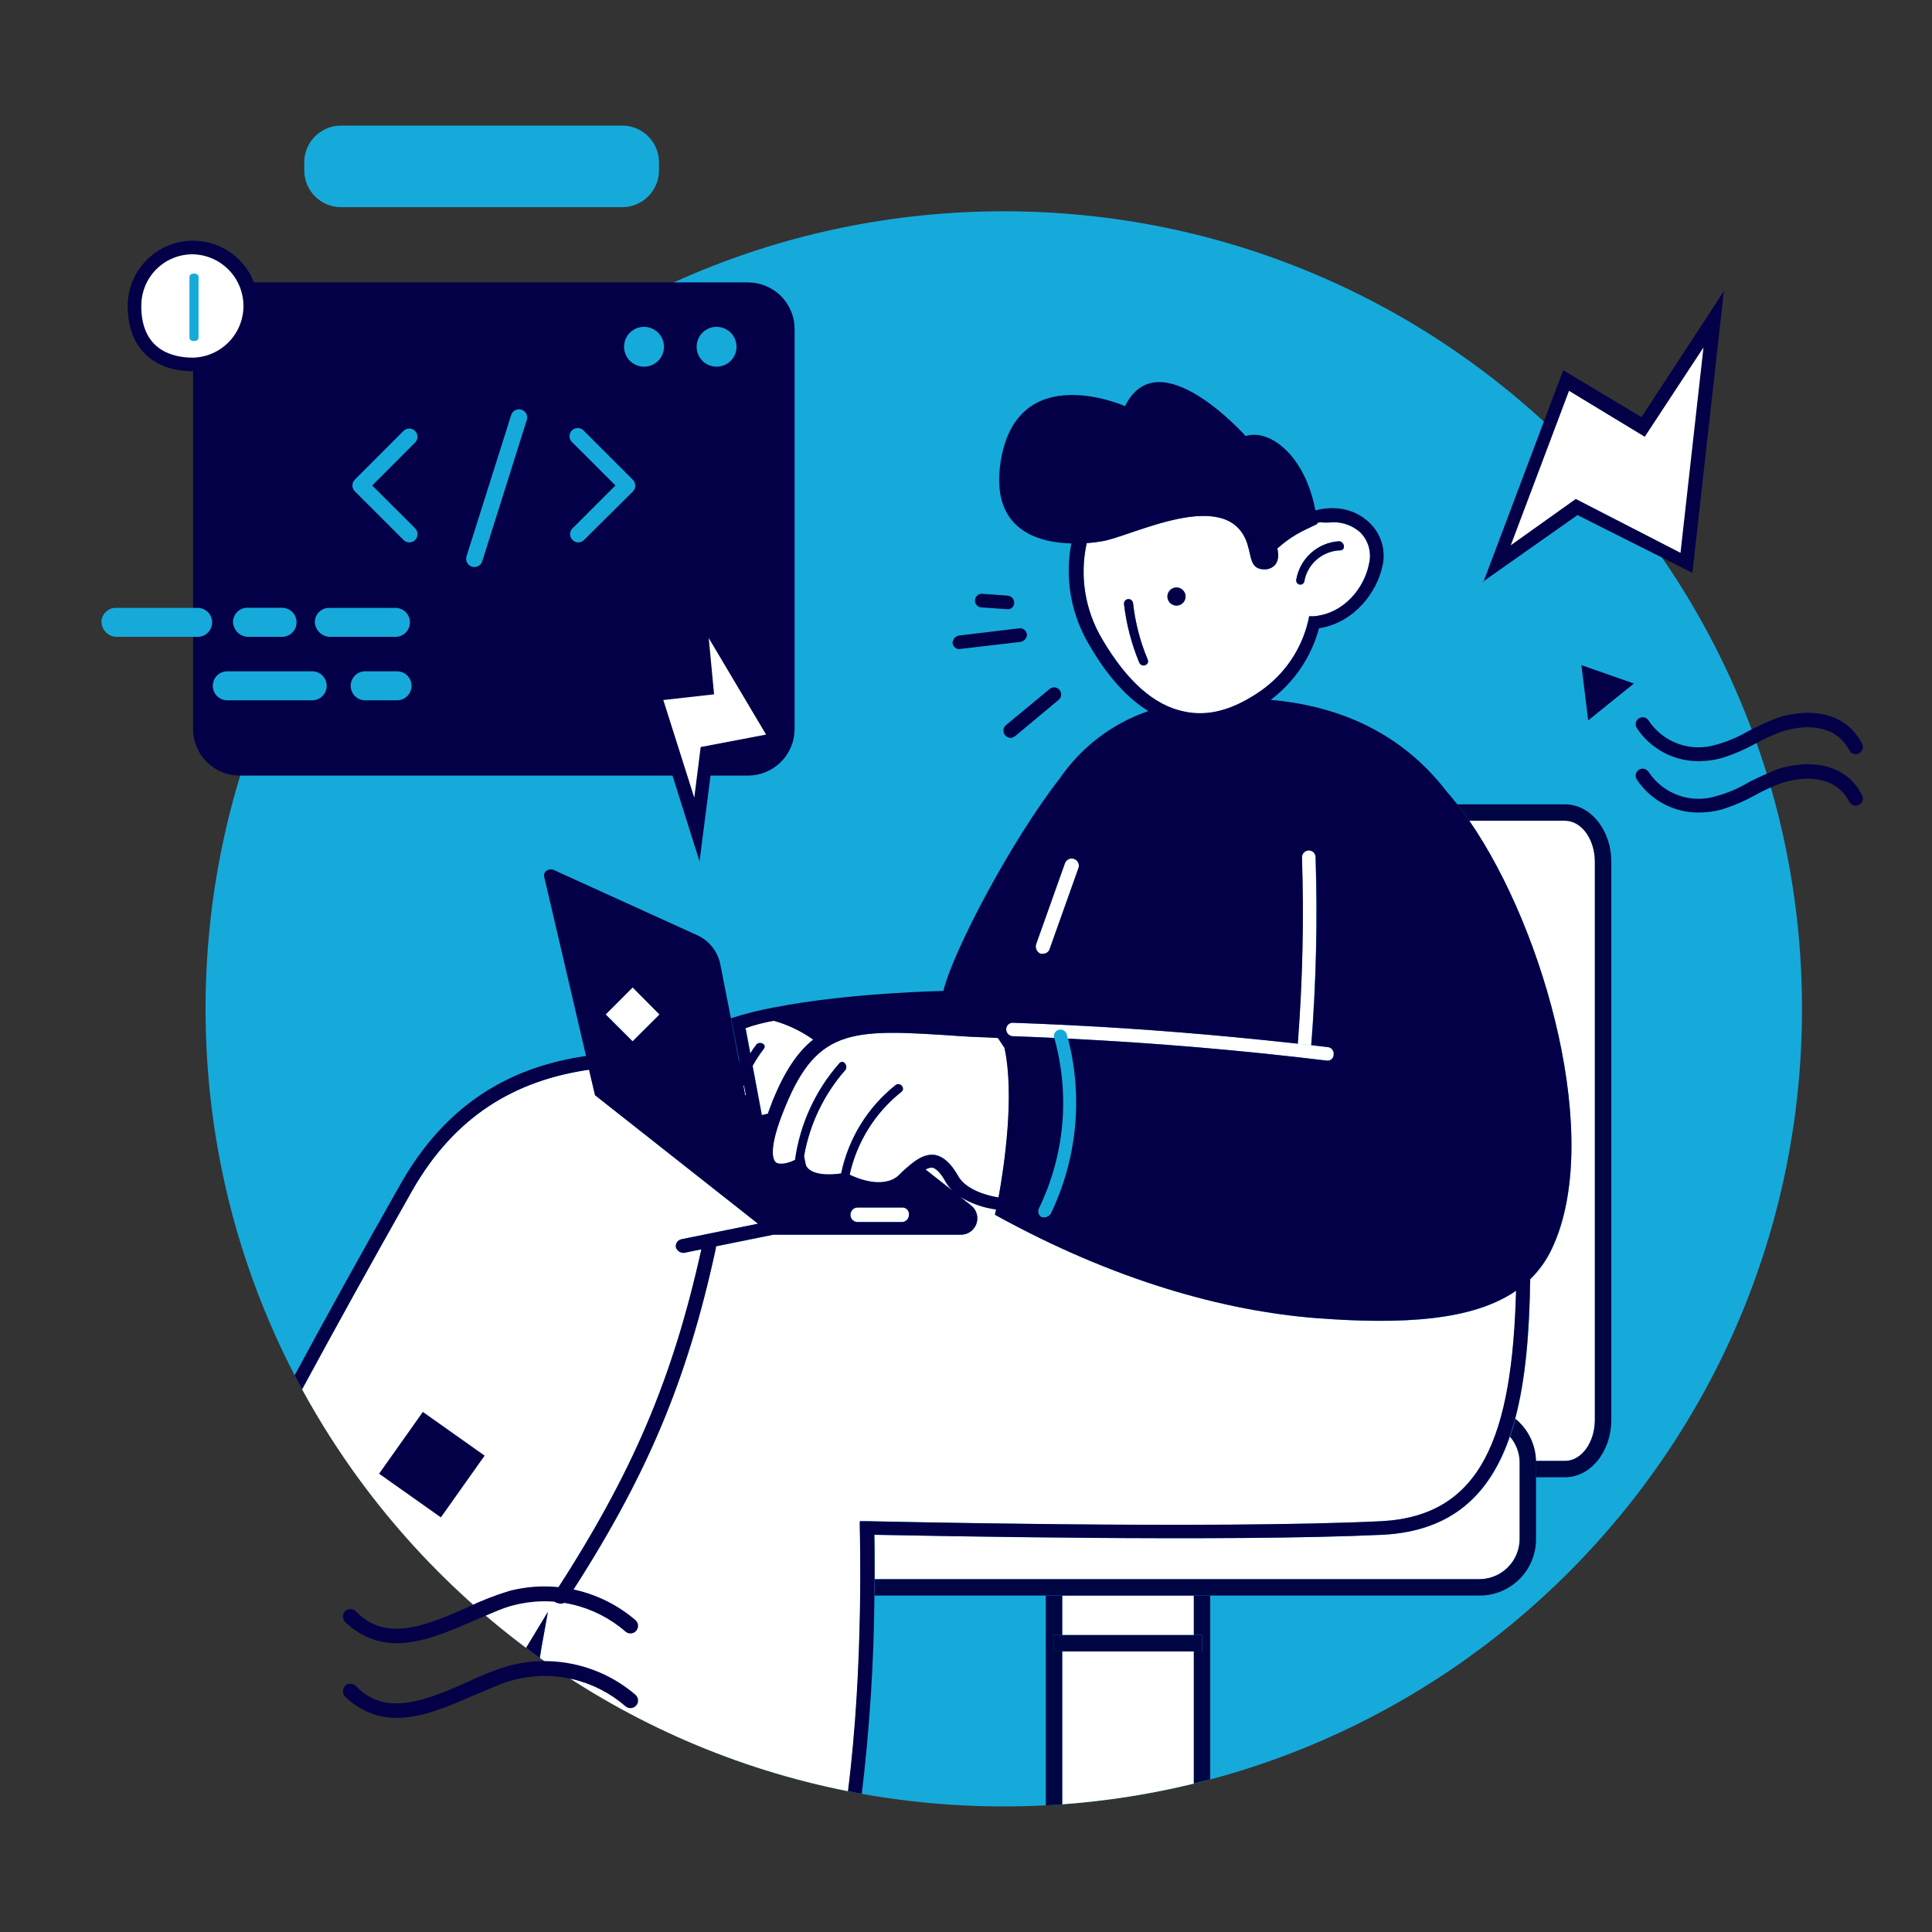
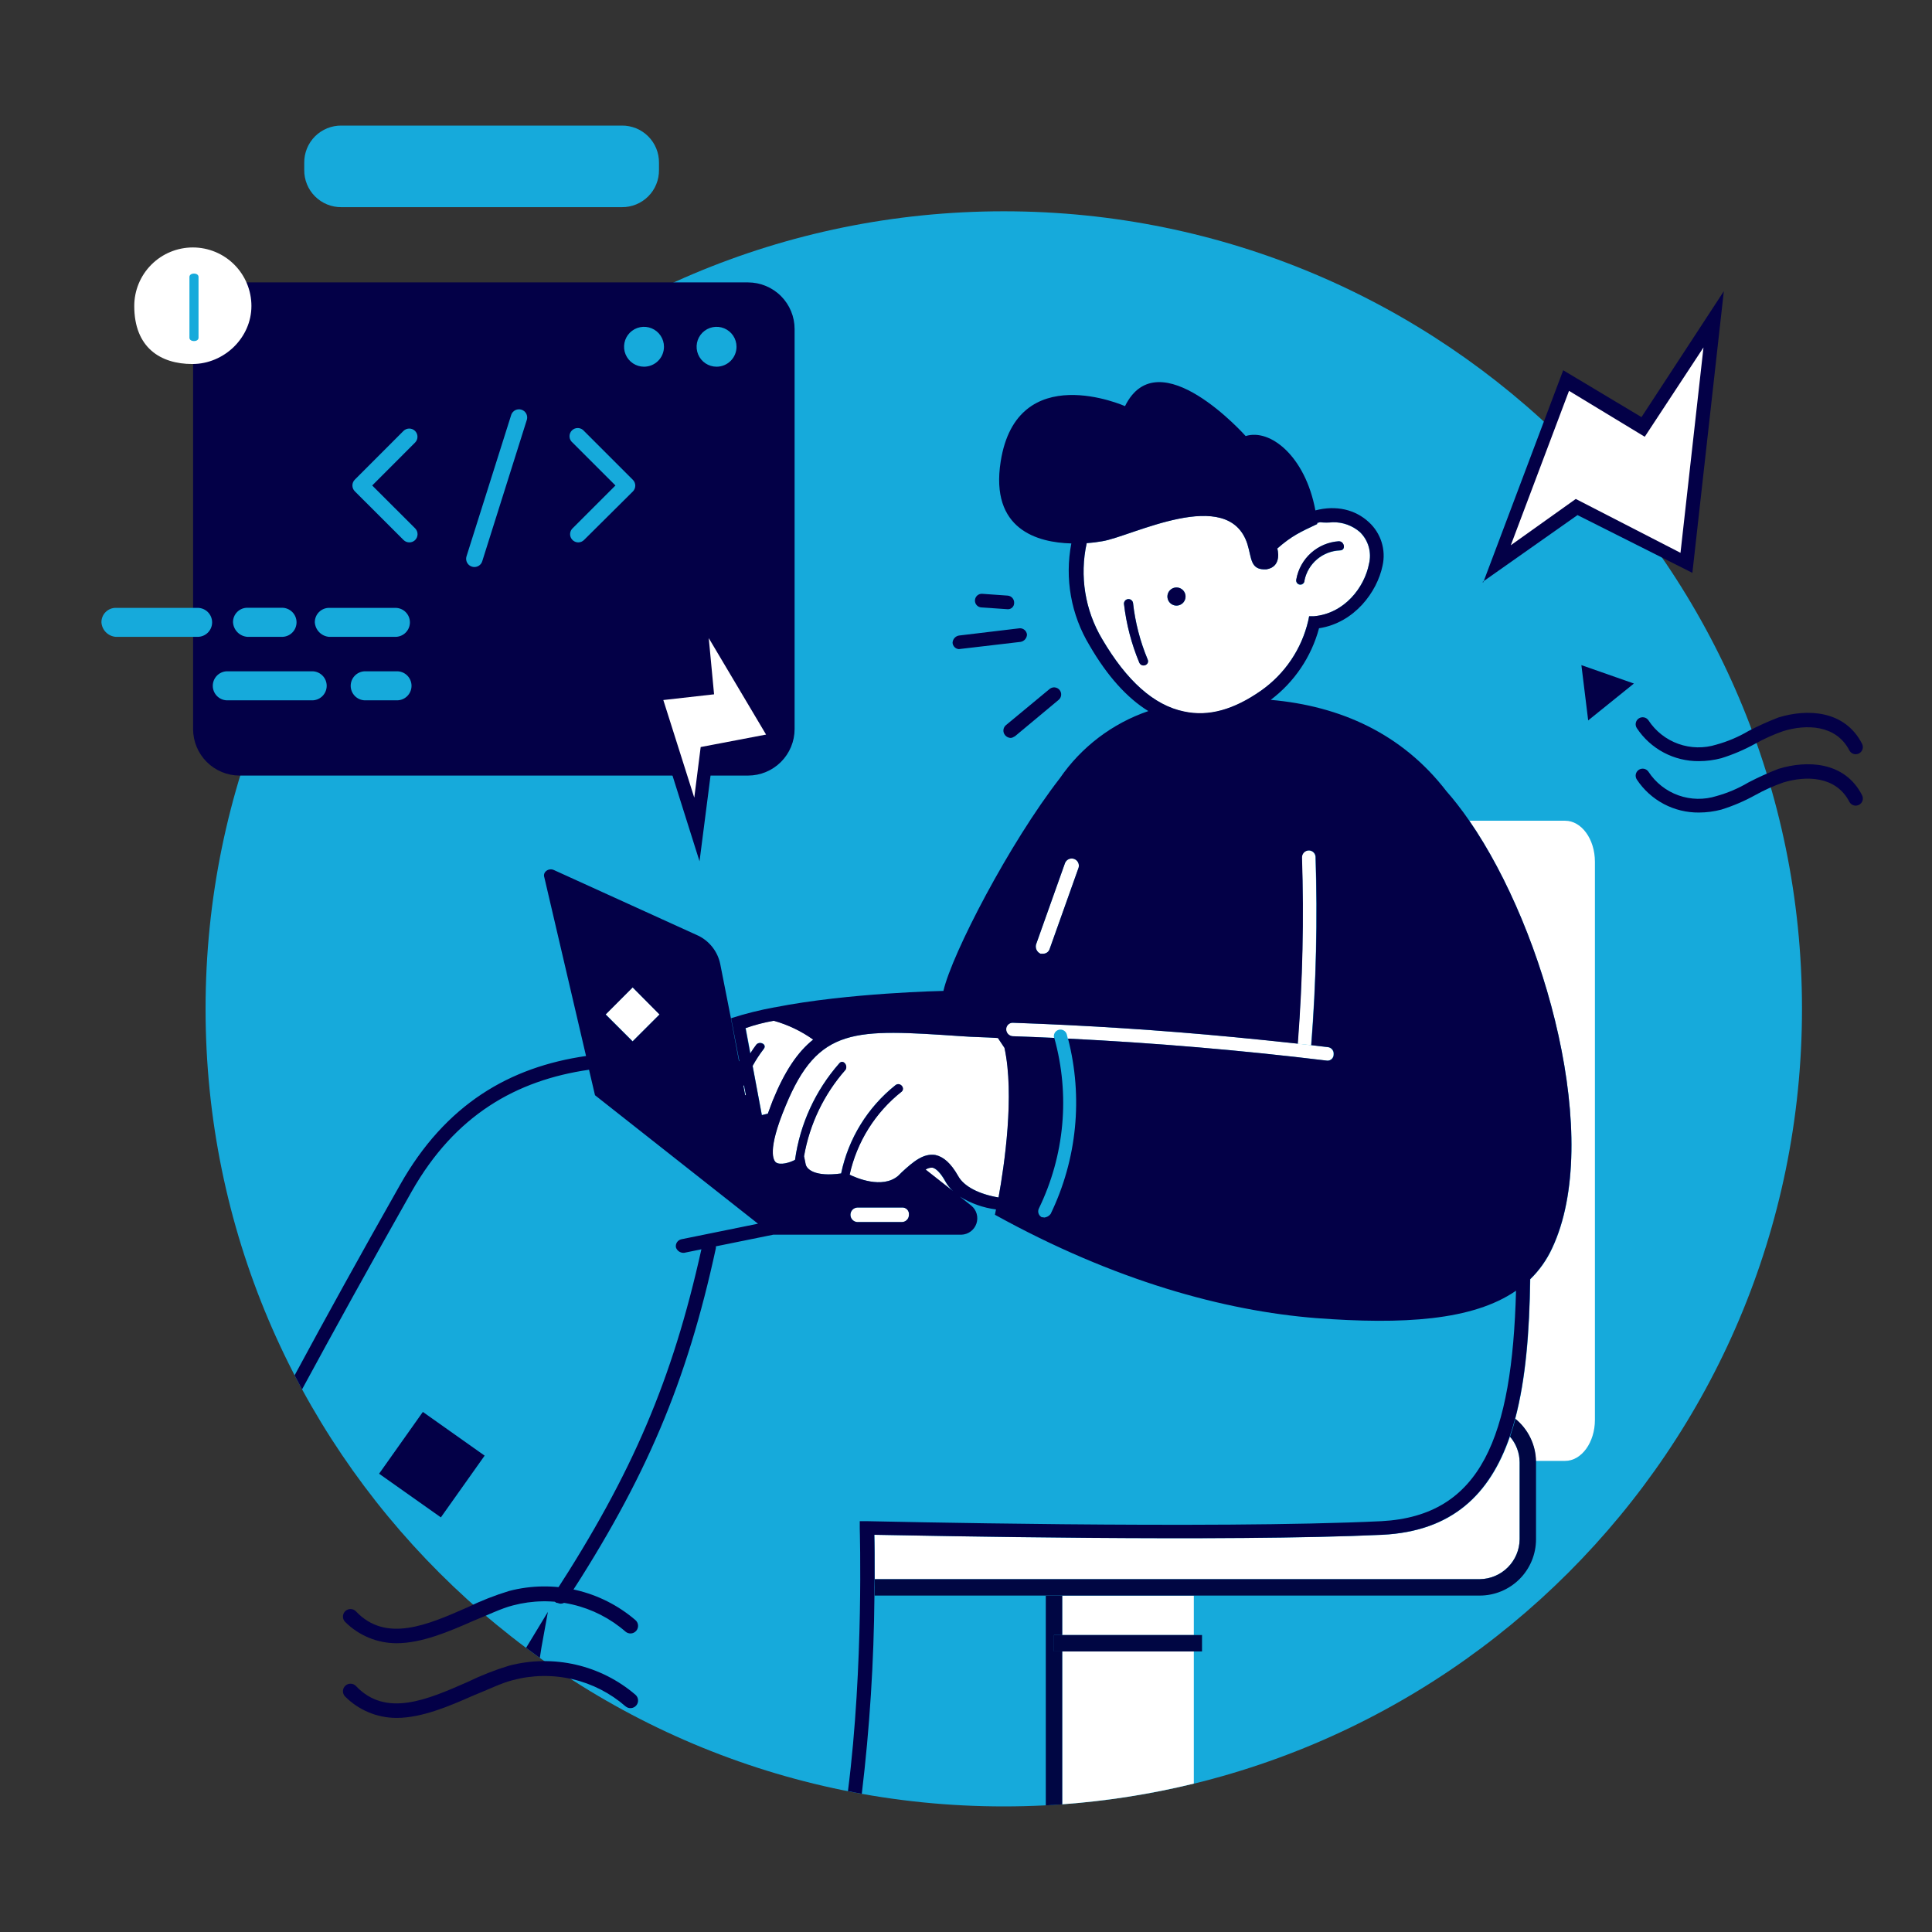
<svg xmlns="http://www.w3.org/2000/svg" width="400" height="400" viewBox="0 0 400 400" fill="none">
  <rect x="0" y="0" width="400" height="400" fill="#333333" stroke="none" />
  <g clip-path="url(#clip0)">
    <path d="M207.822 374C299.094 374 373.084 300.07 373.084 208.873C373.084 117.675 299.094 43.745 207.822 43.745C116.55 43.745 42.56 117.675 42.56 208.873C42.56 300.07 116.55 374 207.822 374Z" fill="#16AADB" />
    <path d="M247.168 330.353H219.92V338.516H247.168V330.353Z" fill="white" />
    <path d="M219.92 341.912V373.559C229.106 372.893 238.221 371.46 247.168 369.273V341.912H219.92Z" fill="white" />
-     <path d="M247.168 330.353V338.503H248.867V341.898H247.168V369.26C248.303 368.988 249.438 368.696 250.566 368.397V330.367L247.168 330.353Z" fill="#000643" />
    <path d="M218.221 341.912V338.516H219.92V330.367H216.521V373.783C217.663 373.728 218.792 373.654 219.92 373.572V341.925L218.221 341.912Z" fill="#000643" />
    <path d="M218.221 338.516V341.912H219.92H247.168H248.867V338.516H247.168H219.92H218.221Z" fill="#000643" />
    <path d="M321.368 258.455C320.263 260.85 318.726 263.02 316.834 264.859C316.685 275.684 315.91 285.545 313.721 293.756C315.016 294.815 316.067 296.142 316.801 297.644C317.535 299.147 317.936 300.79 317.976 302.462H324.039C327.437 302.462 330.21 298.645 330.21 293.959V178.421C330.21 173.735 327.444 169.925 324.039 169.925H304.206C320.056 192.873 331.889 236.078 321.368 258.455Z" fill="white" />
-     <path d="M333.608 293.959V178.421C333.608 171.868 329.313 166.53 324.039 166.53H301.705C302.547 167.603 303.377 168.735 304.192 169.925H324.025C327.423 169.925 330.196 173.735 330.196 178.421V293.959C330.196 298.645 327.43 302.462 324.025 302.462H317.962C317.962 302.557 317.962 302.652 317.962 302.754V305.857H324.011C329.32 305.857 333.608 300.52 333.608 293.959Z" fill="#000643" />
    <path d="M286.242 317.769C254.121 319.27 191.38 317.959 181.049 317.769C181.09 319.528 181.131 322.74 181.117 326.958H306.333C308.52 326.936 310.613 326.06 312.161 324.517C313.71 322.973 314.592 320.885 314.618 318.7V302.754C314.605 300.806 313.899 298.926 312.627 297.45C308.501 309.389 300.678 317.042 286.242 317.769Z" fill="white" />
    <path d="M318.017 302.754C318.017 302.652 318.017 302.557 318.017 302.462C317.977 300.79 317.576 299.147 316.842 297.644C316.107 296.141 315.057 294.815 313.762 293.755C313.422 295.025 313.049 296.261 312.641 297.45C313.913 298.926 314.619 300.806 314.632 302.754V318.699C314.604 320.879 313.725 322.962 312.182 324.503C310.64 326.044 308.556 326.923 306.374 326.951H181.117C181.117 328.024 181.117 329.158 181.083 330.346H306.333C307.866 330.349 309.384 330.05 310.801 329.466C312.218 328.882 313.506 328.024 314.591 326.943C315.676 325.861 316.538 324.576 317.125 323.162C317.713 321.747 318.016 320.231 318.017 318.699V302.754Z" fill="#000643" />
    <path d="M154.026 224.628C154.026 224.716 153.965 224.798 153.938 224.879L153.999 225.233L154.277 226.74H154.434L154.026 224.628Z" fill="white" />
    <path d="M195.676 244.567C194.738 242.876 193.8 241.939 193.045 241.756C192.534 241.721 192.027 241.86 191.604 242.149L197.266 246.604C196.629 246.016 196.091 245.328 195.676 244.567Z" fill="white" />
-     <path d="M178.045 316.458V314.958H179.547C180.295 314.958 251.117 316.642 286.052 314.958C306.782 313.851 313.116 297.416 313.918 267.243C304.94 273.43 290.517 274.292 272.519 272.913C253.55 271.406 230.822 265.212 206.027 251.514L206.251 250.414C203.6 250.071 201.051 249.168 198.775 247.766L201.154 249.64C201.682 250.079 202.065 250.668 202.251 251.329C202.438 251.99 202.42 252.692 202.199 253.342C201.978 253.992 201.565 254.56 201.014 254.971C200.464 255.382 199.801 255.616 199.115 255.643H160.081L148.194 258.054C148.218 258.189 148.218 258.327 148.194 258.462C142.186 286.238 133.73 306.136 117.201 331.474C117.072 331.652 116.903 331.796 116.706 331.894C116.51 331.992 116.292 332.042 116.073 332.037C115.699 332.037 115.508 331.847 115.135 331.847C114.855 331.634 114.663 331.326 114.594 330.981C114.525 330.636 114.584 330.277 114.761 329.973C130.944 305.056 139.229 285.667 145.203 258.666L141.621 259.399H141.431C141.096 259.383 140.774 259.265 140.508 259.061C140.242 258.857 140.045 258.577 139.943 258.258C139.874 257.885 139.953 257.5 140.164 257.184C140.375 256.869 140.7 256.647 141.071 256.567L156.934 253.355L123.209 226.74L121.972 221.464C106.924 223.637 94.228 230.842 85.27 246.645C76.672 261.823 68.958 275.793 62.555 287.643C73.981 308.614 89.801 326.875 108.936 341.178L109.69 339.922L113.442 333.728L112.13 341.049L111.784 343.256C130.849 356.9 152.614 366.31 175.619 370.856C178.915 344.852 178.045 316.886 178.045 316.458Z" fill="white" />
    <path d="M130.982 204.438L125.401 210.013L130.98 215.589L136.56 210.015L130.982 204.438Z" fill="white" />
    <path d="M186.684 250.007H177.481C177.099 250.032 176.741 250.202 176.48 250.481C176.219 250.761 176.073 251.129 176.073 251.511C176.073 251.893 176.219 252.261 176.48 252.541C176.741 252.82 177.099 252.99 177.481 253.015H186.684C186.882 253.018 187.079 252.981 187.263 252.906C187.447 252.831 187.614 252.72 187.754 252.579C187.895 252.439 188.005 252.271 188.079 252.087C188.153 251.903 188.189 251.706 188.186 251.508C188.208 251.305 188.185 251.1 188.118 250.907C188.05 250.715 187.94 250.54 187.796 250.396C187.652 250.252 187.477 250.142 187.284 250.075C187.092 250.007 186.886 249.984 186.684 250.007Z" fill="white" />
    <path d="M158.131 217.165C157.278 218.272 156.513 219.444 155.84 220.669L157.75 230.856L158.994 230.55C159.3 229.694 159.633 228.805 160.007 227.834C162.474 221.789 165.131 217.803 168.38 215.216C165.907 213.456 163.148 212.137 160.224 211.318C158.245 211.658 156.297 212.16 154.399 212.818L155.378 218.054C155.786 217.409 156.207 216.778 156.656 216.2C157.376 215.474 158.885 216.228 158.131 217.165Z" fill="white" />
    <path d="M215.427 197.457H215.991C216.28 197.455 216.561 197.364 216.796 197.196C217.031 197.028 217.208 196.792 217.303 196.52L223.318 179.623C223.418 179.256 223.374 178.865 223.194 178.53C223.015 178.194 222.713 177.941 222.352 177.82C221.991 177.7 221.597 177.723 221.252 177.884C220.907 178.045 220.637 178.332 220.498 178.686L214.489 195.582C214.402 195.955 214.447 196.347 214.619 196.689C214.79 197.032 215.076 197.303 215.427 197.457Z" fill="white" />
    <path d="M199.074 214.537C176.903 213.036 169.393 212.499 162.63 228.988C158.681 238.374 160.19 240.248 160.591 240.628C161.495 241.348 163.595 240.683 164.594 240.132C165.623 232.726 168.804 225.784 173.743 220.166C174.497 219.229 175.619 220.547 175.055 221.484C170.585 226.542 167.607 232.738 166.45 239.385L166.776 241.002C166.96 242.095 168.734 243.718 174.13 242.951C175.631 235.736 179.607 229.272 185.372 224.676C186.31 223.922 187.411 225.239 186.69 225.986C181.209 230.309 177.393 236.394 175.891 243.209C177.195 243.847 182.646 246.238 185.936 243.44L186.69 242.693C189.131 240.438 191.197 238.747 193.637 239.127C195.329 239.501 196.831 240.812 198.333 243.44C199.516 245.64 202.69 247.229 206.741 247.929C207.951 241.253 210.092 226.706 207.985 216.947C207.531 216.241 207.078 215.562 206.625 214.91C203.961 214.727 201.521 214.727 199.074 214.537Z" fill="white" />
    <path d="M271.446 216.397C272.468 203.417 272.768 190.389 272.343 177.375C272.317 177.043 272.173 176.731 271.938 176.494C271.703 176.258 271.391 176.113 271.058 176.085C270.984 176.078 270.909 176.078 270.834 176.085C270.465 176.119 270.122 176.294 269.878 176.574C269.634 176.853 269.507 177.215 269.522 177.586C269.936 190.25 269.659 202.928 268.693 215.562L268.652 216.092L271.446 216.397Z" fill="white" />
    <path d="M208.284 213.036C208.269 213.407 208.397 213.77 208.642 214.05C208.888 214.329 209.232 214.504 209.603 214.536C212.48 214.636 215.357 214.754 218.234 214.89C218.139 214.54 218.186 214.167 218.366 213.853C218.546 213.538 218.843 213.308 219.193 213.212C219.542 213.117 219.916 213.164 220.231 213.344C220.545 213.523 220.776 213.82 220.871 214.17C220.946 214.455 221.007 214.74 221.082 215.032C239.039 215.922 256.976 217.436 274.776 219.603C274.95 219.607 275.122 219.577 275.284 219.512C275.445 219.448 275.591 219.352 275.714 219.229C275.837 219.107 275.933 218.96 275.998 218.799C276.062 218.638 276.093 218.465 276.088 218.292C276.108 218.106 276.089 217.918 276.032 217.739C275.976 217.561 275.883 217.396 275.76 217.255C275.637 217.114 275.486 217.001 275.317 216.921C275.147 216.841 274.963 216.797 274.776 216.791L271.439 216.397L268.646 216.071C264.228 215.569 259.796 215.116 255.351 214.713C240.188 213.267 224.895 212.275 209.779 211.752C209.678 211.742 209.575 211.742 209.473 211.752C209.156 211.792 208.862 211.942 208.644 212.177C208.427 212.412 208.299 212.716 208.284 213.036Z" fill="white" />
    <path d="M264.452 113.559C264.452 113.559 265.58 117.314 262.195 117.878C258.797 118.068 259.191 115.623 258.253 112.621C254.304 100.397 234.207 111.121 228.198 112.058C227.138 112.251 226.066 112.383 224.99 112.452C223.486 119.244 224.633 126.354 228.198 132.329C233.269 140.961 238.903 146.027 245.102 147.345C250.172 148.472 255.433 146.971 261.067 143.025C265.991 139.56 269.467 134.407 270.834 128.547L271.024 127.609H271.962C278.351 127.046 282.484 121.599 283.422 116.744C283.709 115.581 283.687 114.363 283.358 113.211C283.029 112.059 282.404 111.013 281.546 110.177C279.987 108.82 277.978 108.093 275.911 108.139C275.037 108.231 274.155 108.231 273.281 108.139C273.081 108.174 272.883 108.222 272.69 108.282C272.69 108.357 272.69 108.438 272.69 108.513C269.148 110.211 267.456 110.937 264.452 113.559ZM242.07 122.387C242.293 122.088 242.599 121.862 242.95 121.738C243.301 121.613 243.682 121.595 244.043 121.687C244.404 121.778 244.73 121.975 244.98 122.251C245.229 122.528 245.391 122.872 245.444 123.241C245.497 123.609 245.44 123.985 245.279 124.321C245.119 124.657 244.862 124.938 244.541 125.128C244.221 125.318 243.851 125.409 243.479 125.389C243.107 125.369 242.749 125.239 242.451 125.015C242.251 124.868 242.082 124.682 241.955 124.469C241.827 124.256 241.743 124.02 241.708 123.774C241.672 123.528 241.686 123.278 241.748 123.037C241.811 122.797 241.92 122.571 242.07 122.374V122.387ZM235.892 137.226C234.259 133.321 233.186 129.206 232.705 125.002C232.698 124.763 232.782 124.53 232.94 124.351C233.099 124.172 233.319 124.06 233.557 124.036C233.795 124.013 234.033 124.081 234.223 124.226C234.413 124.371 234.541 124.583 234.58 124.818C235.026 128.819 236.037 132.735 237.585 136.452C238.149 137.586 236.456 138.333 235.892 137.212V137.226ZM277.223 112.098C278.351 112.098 278.725 113.98 277.413 113.98C275.676 114.048 274.011 114.694 272.683 115.816C271.355 116.939 270.441 118.472 270.086 120.173C270.093 120.298 270.072 120.423 270.026 120.539C269.979 120.656 269.908 120.76 269.816 120.846C269.725 120.932 269.616 120.997 269.498 121.037C269.379 121.076 269.253 121.09 269.128 121.076C269.003 121.062 268.883 121.021 268.776 120.956C268.669 120.891 268.578 120.803 268.508 120.699C268.438 120.595 268.392 120.477 268.372 120.354C268.352 120.23 268.36 120.103 268.394 119.983C268.762 117.861 269.835 115.926 271.439 114.488C273.044 113.05 275.086 112.194 277.237 112.058L277.223 112.098Z" fill="white" />
    <path d="M108.916 341.171C109.853 341.851 110.805 342.564 111.763 343.25L112.11 341.042L113.435 333.722L109.684 339.915L108.916 341.171Z" fill="#030047" />
    <path d="M208.101 152.221C208.239 152.386 208.41 152.521 208.603 152.618C208.796 152.715 209.007 152.771 209.222 152.784C209.603 152.784 209.786 152.601 210.167 152.411L219.179 144.9C219.327 144.777 219.449 144.626 219.538 144.456C219.628 144.285 219.683 144.099 219.7 143.908C219.717 143.717 219.697 143.524 219.639 143.34C219.582 143.157 219.489 142.986 219.366 142.839C219.243 142.691 219.092 142.569 218.922 142.48C218.751 142.391 218.565 142.336 218.373 142.318C218.182 142.301 217.989 142.322 217.805 142.379C217.622 142.436 217.451 142.529 217.303 142.652L208.284 150.122C208.132 150.246 208.005 150.4 207.913 150.573C207.821 150.747 207.765 150.937 207.748 151.133C207.731 151.328 207.753 151.526 207.814 151.712C207.874 151.899 207.972 152.072 208.101 152.221Z" fill="#030047" />
    <path d="M198.517 134.394L211.308 132.893C211.666 132.83 211.992 132.647 212.232 132.374C212.471 132.101 212.611 131.755 212.627 131.392C212.592 131.021 212.417 130.678 212.136 130.432C211.855 130.187 211.491 130.059 211.118 130.075L198.537 131.582C198.179 131.644 197.853 131.827 197.613 132.1C197.373 132.373 197.234 132.72 197.219 133.083C197.242 133.421 197.386 133.739 197.624 133.979C197.863 134.22 198.179 134.367 198.517 134.394Z" fill="#030047" />
    <path d="M203.214 125.762L208.651 126.136C208.825 126.141 208.999 126.11 209.161 126.045C209.323 125.981 209.47 125.884 209.594 125.76C209.717 125.637 209.814 125.49 209.879 125.328C209.943 125.166 209.974 124.993 209.97 124.818C209.983 124.447 209.854 124.085 209.609 123.806C209.364 123.527 209.021 123.352 208.651 123.317L203.39 122.944C203.203 122.927 203.013 122.948 202.834 123.005C202.654 123.063 202.488 123.156 202.345 123.278C202.201 123.401 202.084 123.551 202 123.719C201.916 123.888 201.866 124.071 201.854 124.259C201.841 124.447 201.867 124.636 201.929 124.814C201.99 124.992 202.087 125.156 202.213 125.296C202.339 125.436 202.492 125.549 202.663 125.629C202.833 125.709 203.018 125.755 203.207 125.762H203.214Z" fill="#030047" />
    <path d="M304.206 169.925C303.39 168.739 302.561 167.607 301.718 166.53C300.978 165.572 300.223 164.669 299.469 163.813C290.293 151.881 277.461 146.156 263.086 144.9C267.98 141.209 271.501 135.992 273.091 130.075C280.417 128.947 285.114 122.57 286.242 117.124C286.606 115.508 286.537 113.824 286.042 112.243C285.547 110.662 284.643 109.239 283.422 108.119C280.601 105.491 276.625 104.547 272.336 105.674C270.243 94.401 262.95 88.696 257.9 90.278C257.9 90.278 239.868 70.014 232.922 84.085C232.922 84.085 210.568 74.143 207.183 95.535C204.954 109.66 214.836 112.336 221.809 112.513C220.405 119.779 221.749 127.307 225.582 133.64C229.245 139.963 233.343 144.506 237.748 147.222C230.297 149.771 223.869 154.654 219.417 161.144C209.038 174.503 197.117 197.389 195.323 205.158C195.323 205.158 175.612 205.545 160.435 208.553H160.381C157.33 209.107 154.32 209.86 151.368 210.808L153.074 219.698H152.993L151.368 211.012L149.112 199.562C148.851 198.314 148.31 197.142 147.53 196.133C146.749 195.125 145.749 194.307 144.605 193.742L114.741 180.16C113.612 179.596 112.301 180.54 112.702 181.66L121.333 218.632C105.585 220.907 92.271 228.547 82.803 245.355C74.613 259.806 67.218 273.199 60.999 284.744C61.502 285.722 62.014 286.693 62.535 287.657C68.958 275.807 76.652 261.851 85.25 246.659C94.215 230.856 106.911 223.65 121.952 221.477L123.189 226.754L156.935 253.355L141.051 256.581C140.686 256.665 140.368 256.887 140.162 257.199C139.956 257.511 139.877 257.89 139.943 258.258C140.048 258.577 140.249 258.856 140.517 259.057C140.786 259.259 141.109 259.373 141.445 259.385H141.635L145.217 258.652C139.222 285.654 130.944 305.042 114.775 329.959C114.598 330.264 114.539 330.622 114.608 330.967C114.676 331.312 114.869 331.62 115.148 331.834C115.522 331.834 115.713 332.024 116.086 332.024C116.306 332.028 116.523 331.979 116.72 331.881C116.916 331.783 117.086 331.638 117.215 331.46C133.744 306.122 142.199 286.224 148.208 258.448C148.231 258.313 148.231 258.176 148.208 258.041L160.095 255.63H199.074C199.761 255.603 200.423 255.368 200.974 254.957C201.524 254.546 201.937 253.978 202.158 253.328C202.379 252.678 202.397 251.976 202.211 251.315C202.024 250.654 201.642 250.066 201.113 249.627L198.735 247.752C201.011 249.155 203.559 250.057 206.211 250.401L205.987 251.501C230.781 265.199 253.509 271.392 272.479 272.9C290.477 274.258 304.899 273.416 313.878 267.229C313.069 297.402 306.734 313.837 286.011 314.944C251.076 316.628 180.254 314.944 179.507 314.944H178.005V316.445C178.005 316.873 178.874 344.839 175.558 370.835C176.509 371.026 177.461 371.216 178.426 371.385C180.06 357.763 180.933 344.059 181.043 330.34C181.043 329.151 181.043 328.017 181.077 326.944C181.077 322.727 181.077 319.514 181.009 317.756C191.34 317.946 254.08 319.256 286.201 317.756C300.638 317.029 308.447 309.375 312.559 297.436C312.967 296.248 313.341 295.012 313.681 293.742C315.869 285.531 316.644 275.671 316.794 264.846C318.685 263.007 320.222 260.836 321.327 258.441C331.889 236.078 320.056 192.873 304.206 169.925ZM228.198 132.329C224.633 126.354 223.486 119.244 224.99 112.452C226.066 112.383 227.138 112.251 228.198 112.058C234.207 111.121 254.304 100.424 258.253 112.621C259.191 115.623 258.818 118.054 262.195 117.878C265.594 117.314 264.452 113.559 264.452 113.559C267.456 110.937 269.149 110.163 272.717 108.492C272.717 108.418 272.717 108.336 272.717 108.261C272.911 108.201 273.108 108.154 273.308 108.119C274.182 108.211 275.064 108.211 275.938 108.119C278.005 108.073 280.014 108.8 281.573 110.156C282.431 110.993 283.056 112.039 283.385 113.19C283.714 114.342 283.736 115.56 283.449 116.723C282.511 121.599 278.378 127.046 271.99 127.589H271.052L270.861 128.526C269.488 134.377 266.013 139.52 261.094 142.978C255.46 146.924 250.22 148.411 245.129 147.297C238.903 146.027 233.269 140.961 228.198 132.329ZM220.498 178.686C220.637 178.332 220.907 178.045 221.252 177.884C221.597 177.723 221.991 177.7 222.352 177.82C222.713 177.941 223.015 178.194 223.194 178.53C223.374 178.865 223.418 179.256 223.318 179.623L217.303 196.52C217.208 196.792 217.031 197.028 216.796 197.196C216.561 197.364 216.28 197.455 215.991 197.457H215.427C215.076 197.303 214.79 197.032 214.619 196.689C214.447 196.347 214.402 195.955 214.489 195.582L220.498 178.686ZM160.197 211.345C163.121 212.164 165.88 213.483 168.353 215.243C165.104 217.83 162.447 221.817 159.98 227.861C159.606 228.812 159.3 229.701 158.967 230.577L157.723 230.883L155.813 220.696C156.486 219.471 157.251 218.3 158.104 217.192C158.858 216.255 157.349 215.501 156.602 216.255C156.153 216.832 155.732 217.464 155.324 218.109L154.345 212.873C156.251 212.204 158.208 211.693 160.197 211.345ZM154.026 224.628L154.434 226.74H154.277L153.999 225.233L153.937 224.879C153.965 224.798 153.999 224.717 154.026 224.628ZM130.985 204.431L136.545 210.041L130.971 215.61L125.391 210.041L130.985 204.431ZM186.718 253.015H177.481C177.099 252.99 176.742 252.82 176.48 252.541C176.219 252.261 176.074 251.893 176.074 251.511C176.074 251.129 176.219 250.761 176.48 250.481C176.742 250.202 177.099 250.032 177.481 250.007H186.684C186.887 249.984 187.092 250.007 187.285 250.075C187.477 250.142 187.652 250.252 187.796 250.396C187.941 250.54 188.051 250.715 188.118 250.908C188.185 251.1 188.209 251.305 188.186 251.508C188.19 251.706 188.153 251.903 188.079 252.087C188.005 252.271 187.895 252.439 187.755 252.579C187.615 252.72 187.448 252.831 187.264 252.906C187.08 252.981 186.883 253.018 186.684 253.015H186.718ZM191.659 242.149C192.081 241.86 192.589 241.721 193.1 241.756C193.854 241.939 194.792 242.876 195.73 244.567C196.146 245.328 196.683 246.016 197.321 246.604L191.659 242.149ZM206.768 247.929C202.69 247.25 199.543 245.64 198.361 243.44C196.859 240.812 195.357 239.501 193.664 239.127C191.224 238.747 189.158 240.438 186.718 242.693L185.963 243.44C182.674 246.238 177.223 243.847 175.918 243.209C177.42 236.394 181.236 230.309 186.718 225.986C187.466 225.239 186.337 223.949 185.399 224.676C179.635 229.272 175.658 235.736 174.158 242.951C168.761 243.705 166.987 242.095 166.804 241.002L166.477 239.385C167.63 232.74 170.604 226.543 175.068 221.484C175.632 220.547 174.511 219.229 173.757 220.166C168.817 225.784 165.637 232.726 164.608 240.132C163.609 240.683 161.509 241.348 160.605 240.628C160.231 240.248 158.722 238.374 162.644 228.988C169.441 212.472 176.917 213.036 199.088 214.537C201.528 214.727 203.968 214.727 206.598 214.91C207.051 215.562 207.505 216.241 207.958 216.947C210.085 226.706 207.944 241.28 206.734 247.929H206.768ZM274.817 219.603C257.01 217.436 239.073 215.922 221.123 215.032C224.259 227.176 222.985 240.037 217.527 251.331C217.371 251.538 217.174 251.712 216.949 251.84C216.723 251.969 216.474 252.05 216.216 252.078C216.025 252.078 215.652 251.888 215.835 252.078C215.657 252.012 215.494 251.909 215.358 251.777C215.221 251.644 215.114 251.484 215.044 251.307C214.973 251.13 214.941 250.941 214.948 250.751C214.956 250.561 215.003 250.374 215.087 250.204C220.429 239.216 221.566 226.656 218.282 214.89C215.405 214.754 212.527 214.636 209.65 214.537C209.279 214.504 208.935 214.329 208.69 214.05C208.444 213.77 208.316 213.407 208.331 213.036C208.348 212.716 208.478 212.413 208.697 212.179C208.915 211.946 209.21 211.797 209.528 211.759C209.629 211.749 209.732 211.749 209.834 211.759C224.949 212.282 240.242 213.273 255.406 214.72C259.851 215.15 264.282 215.603 268.7 216.078L268.741 215.548C269.706 202.914 269.983 190.237 269.57 177.572C269.554 177.202 269.682 176.839 269.926 176.56C270.17 176.281 270.512 176.106 270.882 176.071C270.956 176.065 271.031 176.065 271.106 176.071C271.438 176.099 271.75 176.244 271.985 176.481C272.221 176.717 272.364 177.029 272.391 177.362C272.815 190.376 272.516 203.403 271.493 216.384L274.831 216.778C275.018 216.783 275.202 216.827 275.371 216.907C275.54 216.987 275.691 217.101 275.814 217.242C275.938 217.383 276.03 217.548 276.087 217.726C276.143 217.904 276.162 218.092 276.142 218.278C276.149 218.457 276.119 218.635 276.052 218.801C275.986 218.968 275.886 219.118 275.758 219.243C275.629 219.368 275.476 219.464 275.309 219.526C275.141 219.588 274.962 219.614 274.783 219.603H274.817Z" fill="#030047" />
    <path d="M244.701 122C244.403 121.779 244.047 121.651 243.677 121.632C243.306 121.613 242.939 121.704 242.62 121.893C242.302 122.083 242.047 122.363 241.887 122.697C241.728 123.031 241.671 123.405 241.724 123.772C241.777 124.139 241.938 124.481 242.185 124.757C242.433 125.032 242.757 125.228 243.117 125.32C243.476 125.411 243.854 125.395 244.204 125.271C244.553 125.148 244.859 124.925 245.081 124.628C245.229 124.431 245.337 124.206 245.398 123.967C245.459 123.728 245.472 123.479 245.437 123.235C245.402 122.991 245.318 122.756 245.192 122.544C245.066 122.332 244.899 122.147 244.701 122Z" fill="#030047" />
    <path d="M234.58 124.825C234.54 124.59 234.413 124.378 234.223 124.233C234.033 124.088 233.795 124.02 233.557 124.043C233.319 124.066 233.099 124.179 232.94 124.358C232.782 124.537 232.698 124.77 232.704 125.008C233.186 129.213 234.259 133.328 235.892 137.233C236.456 138.353 238.149 137.606 237.584 136.479C236.035 132.756 235.024 128.832 234.58 124.825Z" fill="#030047" />
    <path d="M270.086 120.132C270.441 118.431 271.355 116.898 272.683 115.776C274.011 114.653 275.676 114.007 277.413 113.939C278.725 113.939 278.351 112.058 277.223 112.058C275.079 112.193 273.043 113.044 271.441 114.474C269.839 115.904 268.764 117.829 268.387 119.942C268.357 120.062 268.352 120.186 268.374 120.308C268.396 120.429 268.443 120.545 268.513 120.646C268.583 120.748 268.675 120.833 268.781 120.896C268.886 120.959 269.005 120.999 269.127 121.013C269.25 121.027 269.374 121.014 269.492 120.976C269.609 120.937 269.717 120.874 269.808 120.791C269.898 120.707 269.97 120.605 270.018 120.492C270.067 120.378 270.09 120.256 270.086 120.132Z" fill="#030047" />
    <path d="M49.621 58.469H154.895C157.448 58.478 159.893 59.497 161.696 61.303C163.498 63.109 164.511 65.555 164.513 68.105V150.958C164.507 153.505 163.493 155.947 161.69 157.749C159.888 159.551 157.445 160.567 154.895 160.574H49.621C47.067 160.574 44.617 159.561 42.809 157.759C41.001 155.956 39.982 153.51 39.977 150.958V68.105C39.977 65.549 40.993 63.098 42.801 61.291C44.61 59.484 47.063 58.469 49.621 58.469Z" fill="#030047" />
    <path d="M27.797 63.352C27.797 71.983 33.234 75.365 39.82 75.365C46.406 75.365 52.054 69.932 52.054 63.352C52.054 60.137 50.776 57.055 48.502 54.782C46.227 52.509 43.142 51.233 39.926 51.233C36.709 51.233 33.624 52.509 31.349 54.782C29.075 57.055 27.797 60.137 27.797 63.352Z" fill="white" />
-     <path d="M26.438 63.352C26.436 60.678 27.228 58.065 28.714 55.841C30.199 53.618 32.311 51.885 34.782 50.861C37.254 49.837 39.973 49.568 42.597 50.089C45.222 50.61 47.632 51.896 49.525 53.786C51.417 55.676 52.706 58.084 53.228 60.706C53.751 63.327 53.483 66.045 52.459 68.515C51.436 70.985 49.702 73.096 47.478 74.581C45.254 76.066 42.638 76.859 39.963 76.859C31.521 76.859 26.438 71.793 26.438 63.352ZM29.251 63.352C29.251 72.73 36.048 74.048 39.963 74.048C42.756 73.977 45.411 72.819 47.362 70.82C49.313 68.821 50.405 66.14 50.405 63.348C50.405 60.556 49.313 57.875 47.362 55.876C45.411 53.877 42.756 52.719 39.963 52.649C38.553 52.634 37.154 52.901 35.849 53.434C34.543 53.967 33.358 54.755 32.361 55.752C31.364 56.749 30.577 57.934 30.046 59.239C29.514 60.545 29.249 61.943 29.265 63.352H29.251Z" fill="#030047" />
    <path d="M70.691 42.89H128.735C129.749 42.901 130.756 42.711 131.696 42.328C132.635 41.946 133.489 41.379 134.206 40.662C134.924 39.946 135.491 39.093 135.873 38.154C136.256 37.215 136.447 36.209 136.436 35.195V33.694C136.446 32.681 136.255 31.675 135.872 30.737C135.488 29.799 134.922 28.946 134.204 28.229C133.487 27.513 132.634 26.946 131.695 26.564C130.755 26.181 129.749 25.989 128.735 26H70.691C69.677 25.989 68.67 26.181 67.731 26.564C66.792 26.946 65.939 27.513 65.221 28.229C64.504 28.946 63.937 29.799 63.554 30.737C63.171 31.675 62.979 32.681 62.99 33.694V35.195C62.979 36.209 63.171 37.214 63.554 38.153C63.937 39.091 64.504 39.944 65.221 40.66C65.939 41.377 66.792 41.943 67.731 42.326C68.67 42.709 69.677 42.901 70.691 42.89Z" fill="#16AADB" />
    <path d="M148.357 75.922C147.54 75.922 146.741 75.68 146.061 75.226C145.382 74.772 144.852 74.127 144.539 73.373C144.226 72.618 144.145 71.788 144.304 70.987C144.463 70.186 144.857 69.451 145.435 68.873C146.013 68.296 146.749 67.903 147.551 67.743C148.352 67.584 149.183 67.666 149.938 67.978C150.694 68.291 151.339 68.82 151.793 69.499C152.247 70.178 152.489 70.976 152.489 71.793C152.489 72.335 152.383 72.872 152.175 73.373C151.967 73.874 151.663 74.329 151.279 74.713C150.895 75.096 150.44 75.4 149.938 75.608C149.437 75.815 148.9 75.922 148.357 75.922Z" fill="#16AADB" />
    <path d="M133.337 75.922C132.519 75.922 131.72 75.68 131.041 75.226C130.361 74.772 129.831 74.127 129.519 73.373C129.206 72.618 129.124 71.788 129.284 70.987C129.443 70.186 129.837 69.451 130.414 68.873C130.992 68.296 131.729 67.903 132.53 67.743C133.332 67.584 134.163 67.666 134.918 67.978C135.673 68.291 136.318 68.82 136.772 69.499C137.227 70.178 137.469 70.976 137.469 71.793C137.469 72.335 137.362 72.872 137.154 73.373C136.947 73.874 136.642 74.329 136.259 74.713C135.875 75.096 135.419 75.4 134.918 75.608C134.417 75.815 133.879 75.922 133.337 75.922Z" fill="#16AADB" />
    <path d="M68.149 131.854H81.865C82.662 131.854 83.426 131.538 83.989 130.975C84.553 130.412 84.869 129.648 84.869 128.852C84.869 128.056 84.553 127.293 83.989 126.73C83.426 126.167 82.662 125.851 81.865 125.851H68.149C67.756 125.85 67.367 125.927 67.004 126.078C66.641 126.229 66.311 126.45 66.035 126.73C65.758 127.009 65.54 127.341 65.393 127.705C65.246 128.069 65.174 128.459 65.179 128.852C65.231 129.626 65.559 130.355 66.105 130.906C66.65 131.457 67.376 131.794 68.149 131.854Z" fill="#16AADB" />
    <path d="M75.476 144.995H82.048C82.455 145.014 82.862 144.951 83.244 144.809C83.625 144.666 83.974 144.448 84.269 144.167C84.564 143.886 84.799 143.548 84.959 143.174C85.12 142.8 85.202 142.397 85.202 141.99C85.202 141.583 85.12 141.18 84.959 140.806C84.799 140.431 84.564 140.094 84.269 139.813C83.974 139.532 83.625 139.313 83.244 139.171C82.862 139.029 82.455 138.965 82.048 138.985H75.476C74.703 139.021 73.974 139.354 73.44 139.914C72.906 140.473 72.608 141.217 72.608 141.99C72.608 142.763 72.906 143.506 73.44 144.066C73.974 144.626 74.703 144.958 75.476 144.995Z" fill="#16AADB" />
    <path d="M46.923 144.995H64.771C65.544 144.958 66.273 144.626 66.807 144.066C67.341 143.506 67.639 142.763 67.639 141.99C67.639 141.217 67.341 140.473 66.807 139.914C66.273 139.354 65.544 139.021 64.771 138.985H46.923C46.15 139.021 45.421 139.354 44.887 139.914C44.353 140.473 44.055 141.217 44.055 141.99C44.055 142.763 44.353 143.506 44.887 144.066C45.421 144.626 46.15 144.958 46.923 144.995Z" fill="#16AADB" />
    <path d="M51.246 131.854H58.382C59.182 131.854 59.948 131.537 60.514 130.972C61.079 130.407 61.397 129.641 61.397 128.842C61.397 128.043 61.079 127.277 60.514 126.712C59.948 126.148 59.182 125.83 58.382 125.83H51.246C50.85 125.825 50.456 125.899 50.09 126.048C49.723 126.196 49.389 126.417 49.109 126.697C48.829 126.977 48.608 127.31 48.459 127.677C48.31 128.043 48.236 128.436 48.242 128.832C48.288 129.615 48.619 130.354 49.172 130.91C49.725 131.467 50.462 131.802 51.246 131.854Z" fill="#16AADB" />
    <path d="M24.004 131.854H40.915C41.711 131.854 42.475 131.538 43.039 130.975C43.602 130.412 43.919 129.648 43.919 128.852C43.919 128.056 43.602 127.293 43.039 126.73C42.475 126.167 41.711 125.851 40.915 125.851H24.004C23.608 125.845 23.215 125.919 22.848 126.068C22.481 126.217 22.148 126.438 21.868 126.718C21.588 126.997 21.367 127.33 21.218 127.697C21.069 128.064 20.995 128.457 21 128.852C21.053 129.631 21.386 130.365 21.939 130.916C22.491 131.468 23.225 131.802 24.004 131.854Z" fill="#16AADB" />
    <path d="M41.105 57.341V69.918C41.105 70.856 39.222 70.856 39.222 69.918V57.341C39.222 56.404 41.105 56.404 41.105 57.341Z" fill="#16AADB" />
    <path d="M354.787 65.905L349.05 116.323L326.417 105.002L309.983 116.669L324.256 78.727L340.12 88.302L354.787 65.905Z" fill="white" />
    <path d="M307.095 120.567L323.645 76.655L339.855 86.36L356.901 60.289L350.39 118.604L326.601 106.645L306.925 120.499L307.095 120.567ZM347.929 114.455L352.687 71.936L340.528 90.428L324.848 80.92L312.797 112.886L326.248 103.304L347.929 114.455Z" fill="#030047" />
    <path d="M144.7 125.83L160.856 152.995L146.271 155.915L144.279 171.643L135.443 143.711L146.366 142.435L144.7 125.83Z" fill="white" />
    <path d="M133.595 142.699L144.701 141.45L142.662 119.942L163.14 154.095L147.548 157.165L144.83 178.319L133.595 142.699ZM146.74 132.112L147.841 143.752L137.333 144.934L143.742 165.151L145.068 154.666L158.607 152.085L146.74 132.112Z" fill="#030047" />
    <path d="M84.754 112.295C84.53 112.296 84.309 112.253 84.102 112.168C83.896 112.083 83.708 111.958 83.55 111.8L73.457 101.715C73.139 101.395 72.961 100.963 72.961 100.513C72.961 100.062 73.139 99.63 73.457 99.311L83.53 89.226C83.849 88.907 84.282 88.728 84.733 88.728C85.184 88.728 85.617 88.907 85.936 89.226C86.255 89.545 86.434 89.977 86.434 90.428C86.434 90.879 86.255 91.311 85.936 91.63L77.06 100.513L85.957 109.396C86.273 109.716 86.45 110.148 86.45 110.598C86.45 111.048 86.273 111.479 85.957 111.8C85.799 111.958 85.611 112.083 85.405 112.168C85.198 112.253 84.977 112.296 84.754 112.295Z" fill="#16AADB" />
    <path d="M98.204 117.396C98.031 117.395 97.859 117.368 97.694 117.314C97.481 117.247 97.284 117.138 97.113 116.995C96.942 116.851 96.801 116.675 96.698 116.477C96.595 116.279 96.532 116.063 96.513 115.841C96.494 115.618 96.519 115.394 96.586 115.182L105.864 85.83C106.019 85.427 106.322 85.097 106.712 84.909C107.102 84.721 107.548 84.689 107.961 84.819C108.374 84.949 108.722 85.231 108.933 85.608C109.144 85.986 109.204 86.429 109.099 86.849L99.842 116.207C99.733 116.555 99.514 116.858 99.219 117.072C98.924 117.286 98.569 117.399 98.204 117.396Z" fill="#16AADB" />
    <path d="M119.736 112.295C119.399 112.296 119.07 112.197 118.79 112.01C118.51 111.824 118.292 111.558 118.163 111.248C118.034 110.937 118.001 110.595 118.066 110.266C118.132 109.936 118.295 109.633 118.533 109.396L127.423 100.513L118.533 91.63C118.35 91.48 118.2 91.294 118.093 91.083C117.986 90.872 117.925 90.641 117.912 90.405C117.9 90.169 117.937 89.933 118.021 89.712C118.105 89.492 118.235 89.291 118.401 89.123C118.567 88.954 118.767 88.823 118.987 88.736C119.207 88.65 119.443 88.61 119.679 88.62C119.916 88.63 120.147 88.689 120.359 88.793C120.572 88.897 120.76 89.045 120.912 89.226L131.032 99.345C131.35 99.664 131.528 100.096 131.528 100.547C131.528 100.997 131.35 101.429 131.032 101.749L120.912 111.8C120.6 112.112 120.178 112.29 119.736 112.295Z" fill="#16AADB" />
    <path d="M351.749 157.586C353.309 157.581 354.862 157.378 356.371 156.981C358.812 156.222 361.17 155.213 363.405 153.973C365.268 152.936 367.217 152.061 369.23 151.358C373.852 149.952 380.105 149.952 382.898 155.379C383.085 155.724 383.401 155.982 383.778 156.095C384.155 156.207 384.561 156.166 384.907 155.98C385.253 155.793 385.511 155.477 385.623 155.101C385.736 154.724 385.695 154.319 385.508 153.973C381.892 146.944 374.056 146.74 368.224 148.54C366.096 149.355 364.017 150.294 361.998 151.351C359.921 152.577 357.691 153.523 355.365 154.163C352.794 154.97 350.029 154.917 347.491 154.011C344.953 153.106 342.78 151.397 341.302 149.144C341.089 148.825 340.757 148.603 340.38 148.528C340.002 148.453 339.611 148.53 339.291 148.744C338.971 148.957 338.749 149.289 338.673 149.666C338.598 150.043 338.676 150.434 338.89 150.754C340.292 152.875 342.203 154.612 344.449 155.805C346.695 156.998 349.205 157.611 351.749 157.586Z" fill="#030047" />
    <path d="M351.749 168.227C353.309 168.223 354.862 168.02 356.371 167.623C358.812 166.863 361.17 165.855 363.405 164.615C365.268 163.578 367.217 162.703 369.23 162C373.852 160.594 380.105 160.594 382.898 166.02C383.085 166.366 383.401 166.624 383.778 166.736C384.155 166.849 384.561 166.808 384.907 166.621C385.253 166.435 385.511 166.119 385.623 165.742C385.736 165.366 385.695 164.96 385.508 164.615C381.892 157.586 374.056 157.382 368.224 159.182C366.098 160.002 364.02 160.941 361.998 161.993C359.934 163.221 357.714 164.169 355.399 164.812C352.822 165.627 350.05 165.576 347.504 164.669C344.959 163.762 342.781 162.047 341.302 159.786C341.089 159.466 340.757 159.245 340.38 159.169C340.002 159.094 339.611 159.172 339.291 159.385C338.971 159.599 338.749 159.931 338.673 160.307C338.598 160.684 338.676 161.076 338.89 161.396C340.292 163.517 342.203 165.253 344.449 166.447C346.695 167.64 349.205 168.252 351.749 168.227Z" fill="#030047" />
    <path d="M338.284 141.518L327.41 137.708L328.817 149.151L338.284 141.518Z" fill="#030047" />
    <path d="M82.089 340.214C87.309 340.214 92.964 337.803 97.959 335.596C100.977 334.394 103.791 332.988 106.197 332.384C110.231 331.316 114.466 331.252 118.53 332.2C122.595 333.147 126.365 335.075 129.51 337.817C129.668 337.95 129.85 338.052 130.048 338.115C130.245 338.178 130.453 338.202 130.659 338.185C130.865 338.168 131.066 338.11 131.25 338.016C131.435 337.921 131.598 337.791 131.732 337.633C131.866 337.475 131.968 337.293 132.031 337.096C132.094 336.899 132.118 336.691 132.101 336.485C132.084 336.279 132.026 336.078 131.931 335.894C131.837 335.71 131.707 335.546 131.549 335.413C128.004 332.376 123.776 330.241 119.226 329.192C114.677 328.143 109.94 328.211 105.422 329.389C102.457 330.291 99.569 331.426 96.784 332.784C88.546 336.404 79.9 340.214 73.675 333.593C73.53 333.447 73.357 333.332 73.168 333.253C72.978 333.174 72.775 333.133 72.569 333.133C72.364 333.133 72.16 333.173 71.97 333.251C71.78 333.329 71.608 333.444 71.462 333.589C71.317 333.734 71.201 333.906 71.122 334.096C71.043 334.285 71.003 334.488 71.002 334.694C71.002 334.899 71.042 335.102 71.121 335.292C71.199 335.482 71.314 335.654 71.459 335.8C74.278 338.619 78.101 340.206 82.089 340.214Z" fill="#030047" />
    <path d="M82.089 355.677C87.309 355.677 92.964 353.267 97.959 351.059C100.977 349.857 103.791 348.452 106.197 347.847C110.231 346.777 114.466 346.713 118.531 347.661C122.596 348.608 126.366 350.537 129.51 353.28C129.83 353.55 130.244 353.682 130.661 353.647C131.079 353.612 131.465 353.413 131.736 353.093C132.006 352.774 132.138 352.36 132.103 351.943C132.068 351.526 131.869 351.139 131.549 350.869C128.003 347.835 123.775 345.702 119.225 344.654C114.675 343.607 109.94 343.675 105.422 344.852C102.457 345.754 99.569 346.89 96.784 348.248C88.546 351.861 79.9 355.677 73.675 349.049C73.53 348.904 73.357 348.788 73.168 348.71C72.978 348.631 72.775 348.59 72.569 348.59C72.364 348.589 72.16 348.63 71.97 348.708C71.78 348.786 71.608 348.901 71.462 349.046C71.317 349.191 71.201 349.363 71.122 349.552C71.043 349.742 71.003 349.945 71.002 350.15C71.002 350.356 71.042 350.559 71.121 350.749C71.199 350.939 71.314 351.111 71.459 351.256C74.276 354.08 78.099 355.67 82.089 355.677Z" fill="#030047" />
    <path d="M87.547 292.323L100.338 301.375L91.278 314.156L78.487 305.117L87.547 292.323Z" fill="#030047" />
  </g>
  <defs>
    <clipPath id="clip0">
      <rect width="395" height="348" fill="white" transform="translate(3 26)" />
    </clipPath>
  </defs>
</svg>